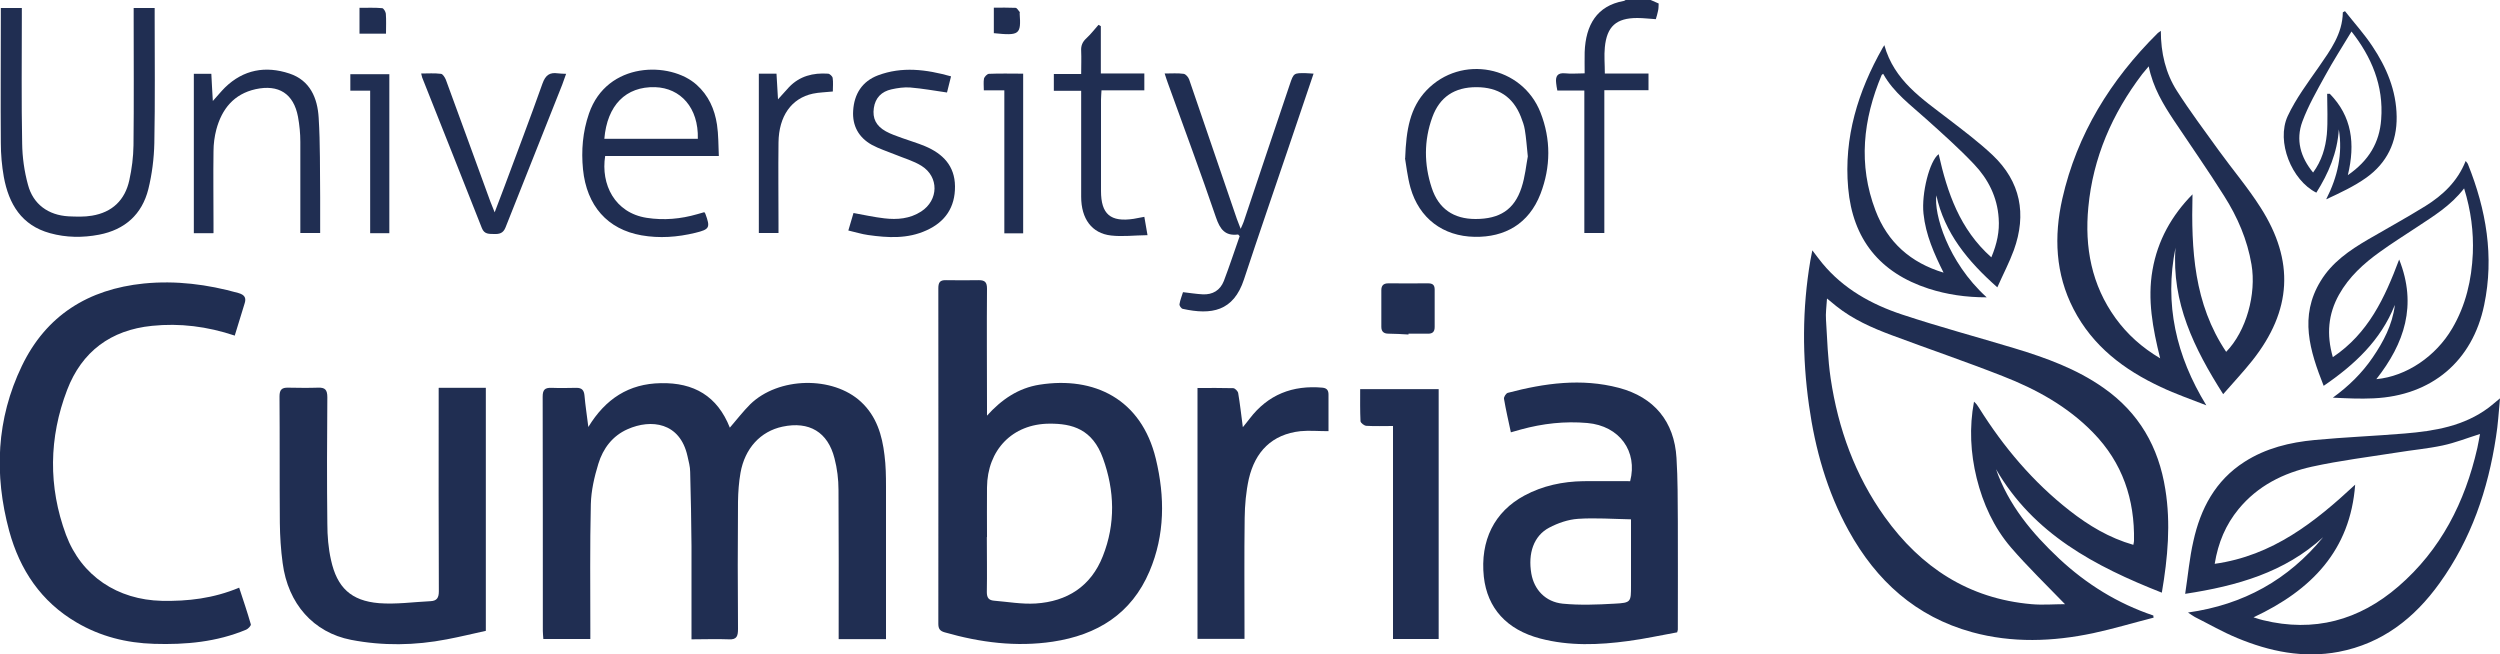
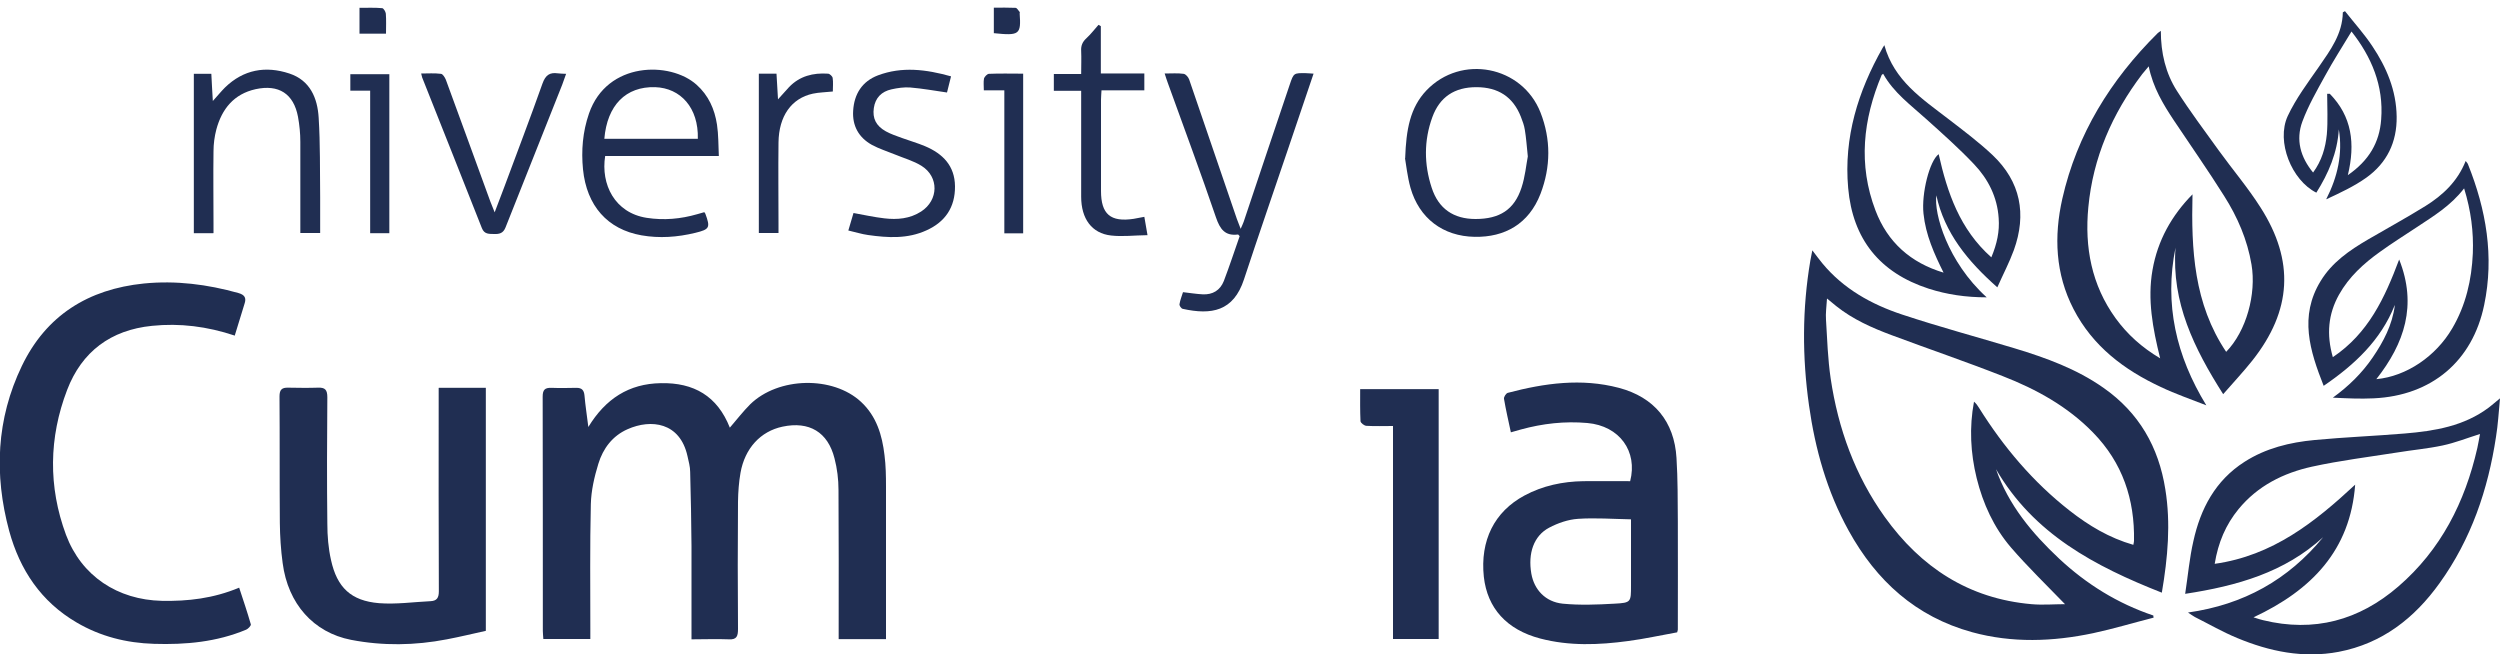
<svg xmlns="http://www.w3.org/2000/svg" id="Layer_2" data-name="Layer 2" viewBox="0 0 150 39.26">
  <defs>
    <style> .cls-1 { fill: #202e52; } </style>
  </defs>
  <g id="Layer_1-2" data-name="Layer 1">
    <g>
-       <path class="cls-1" d="m99.04,0c.15.07.3.13.48.21-.01.15,0,.3-.04.45-.03.16-.08.32-.13.49-.38-.02-.74-.07-1.11-.07-1.26,0-1.83.5-1.95,1.76-.05.5,0,1.01,0,1.57h2.62v1h-2.65v8.57h-1.2V5.43h-1.62c-.03-.17-.06-.3-.07-.44-.05-.41.07-.64.55-.59.36.04.73,0,1.16,0,0-.45-.01-.86,0-1.27.06-1.64.74-2.78,2.33-3.07.06-.01.11-.05.16-.08.49,0,.98,0,1.47,0Z" />
      <path class="cls-1" d="m129.21,37.06c-1.21.31-2.41.67-3.62.93-2.42.51-4.86.6-7.27-.06-3.37-.93-5.74-3.08-7.4-6.09-1.3-2.35-2.01-4.89-2.38-7.52-.41-2.9-.41-5.79.08-8.68.03-.18.07-.36.12-.62.23.3.41.55.61.79,1.26,1.52,2.93,2.45,4.77,3.06,2.23.74,4.51,1.35,6.76,2.03,1.88.57,3.71,1.23,5.33,2.37,2.13,1.49,3.31,3.55,3.71,6.09.33,2.05.15,4.08-.21,6.2-4.01-1.58-7.7-3.52-9.95-7.41.75,2.15,2.16,3.84,3.79,5.37,1.64,1.53,3.51,2.69,5.65,3.41,0,.05.01.1.02.16Zm-1.21-4.37c.02-.12.04-.17.04-.23.05-2.5-.69-4.7-2.46-6.51-1.53-1.57-3.41-2.6-5.41-3.38-2.21-.87-4.45-1.63-6.67-2.46-1.18-.44-2.33-.95-3.32-1.74-.17-.13-.33-.28-.56-.46-.03.49-.09.88-.06,1.28.07,1.17.11,2.36.28,3.52.45,3.01,1.46,5.81,3.24,8.3,2.17,3.03,5.04,4.91,8.81,5.24.67.06,1.36,0,2.01,0-1.11-1.15-2.23-2.23-3.24-3.4-1.03-1.2-1.68-2.63-2.06-4.16-.37-1.51-.45-3.04-.16-4.59.14.12.22.24.3.37,1.47,2.35,3.24,4.45,5.44,6.17,1.14.89,2.36,1.63,3.82,2.05Z" />
      <path class="cls-1" d="m41.49,38.36c0-1.95,0-3.77,0-5.59-.01-1.48-.04-2.97-.08-4.45,0-.32-.09-.63-.16-.95-.45-2.04-2.19-2.24-3.59-1.62-.91.4-1.48,1.16-1.76,2.08-.24.78-.43,1.61-.45,2.42-.06,2.5-.03,4.99-.03,7.49,0,.17,0,.34,0,.6h-2.82c-.01-.19-.03-.34-.03-.48,0-4.69,0-9.38-.01-14.06,0-.41.13-.54.52-.53.5.02,1,.01,1.51,0,.33,0,.45.15.48.47.05.58.14,1.15.23,1.88,1.03-1.69,2.43-2.6,4.35-2.63,1.98-.04,3.39.77,4.14,2.67.43-.5.8-.98,1.22-1.4,1.69-1.65,4.96-1.72,6.65-.15.93.86,1.27,2,1.41,3.2.08.62.09,1.25.09,1.88,0,2.86,0,5.73,0,8.59,0,.16,0,.33,0,.57h-2.84v-.58c0-2.79.01-5.58-.01-8.37,0-.64-.08-1.29-.24-1.9-.4-1.58-1.52-2.24-3.12-1.9-1.32.28-2.26,1.3-2.52,2.77-.1.57-.14,1.15-.15,1.73-.02,2.54-.02,5.09,0,7.63,0,.42-.06.66-.55.63-.73-.03-1.45,0-2.23,0Z" />
-       <path class="cls-1" d="m59.21,24.95c.88-.98,1.89-1.67,3.17-1.87,3.26-.51,6.1.85,6.97,4.45.55,2.28.55,4.56-.38,6.75-1.08,2.55-3.14,3.82-5.8,4.22-2.2.33-4.36.05-6.49-.56-.28-.08-.38-.21-.38-.51,0-6.71.01-13.42,0-20.13,0-.36.1-.5.46-.49.66.01,1.31.01,1.97,0,.37,0,.49.13.49.51-.02,2.37,0,4.75,0,7.12,0,.17,0,.33,0,.5Zm0,7.27c0,1.1.02,2.2,0,3.31,0,.34.12.48.42.51.84.07,1.68.22,2.51.17,1.89-.12,3.32-1.03,4.03-2.84.77-1.94.71-3.93.01-5.87-.63-1.75-1.84-2.09-3.21-2.08-2.23.01-3.73,1.58-3.75,3.83-.01.99,0,1.99,0,2.98Z" />
      <path class="cls-1" d="m14.1,20.14c-1.68-.56-3.31-.76-4.98-.59-2.48.25-4.21,1.55-5.09,3.84-1.1,2.87-1.14,5.81-.07,8.7.93,2.48,3.1,3.9,5.75,3.96,1.56.03,3.08-.14,4.64-.79.25.76.49,1.47.7,2.2.02.08-.16.27-.28.32-1.77.74-3.63.91-5.53.85-1.65-.05-3.21-.44-4.64-1.28-2.14-1.25-3.41-3.16-4.05-5.5-.91-3.38-.77-6.71.76-9.89,1.46-3.04,3.99-4.61,7.32-4.95,1.93-.19,3.81.05,5.67.57.39.11.49.3.37.65-.19.62-.38,1.25-.59,1.92Z" />
      <path class="cls-1" d="m90.65,25.93c-.15-.7-.3-1.35-.41-2-.02-.11.12-.33.23-.36,2.2-.58,4.42-.89,6.66-.3,2.12.56,3.33,2.02,3.46,4.21.08,1.27.07,2.54.08,3.81.01,2.16,0,4.32,0,6.48,0,.03-.01.06-.04.17-.96.17-1.94.39-2.93.52-1.77.24-3.54.31-5.29-.15-2.01-.53-3.17-1.82-3.38-3.7-.23-2.18.63-3.91,2.44-4.88,1.1-.59,2.29-.84,3.53-.86.93-.01,1.86,0,2.81,0,.46-1.78-.63-3.32-2.57-3.49-1.35-.12-2.68.03-3.99.39-.15.04-.29.08-.6.17Zm7.21,5.23c-1.09-.02-2.14-.1-3.18-.03-.59.04-1.2.25-1.73.53-.93.49-1.28,1.54-1.07,2.76.17.96.84,1.69,1.88,1.8,1.03.1,2.07.06,3.11,0,1-.05.99-.1.99-1.09,0-1.28,0-2.57,0-3.98Z" />
      <path class="cls-1" d="m26.33,23.27h2.82v14.58c-.77.17-1.55.36-2.34.51-1.91.37-3.84.4-5.75.03-2.25-.44-3.78-2.16-4.1-4.6-.11-.8-.16-1.61-.17-2.42-.02-2.53,0-5.05-.02-7.58,0-.41.14-.54.52-.53.59.01,1.19.02,1.78,0,.44-.02.57.13.57.58-.02,2.53-.03,5.05,0,7.58,0,.73.06,1.47.22,2.18.36,1.65,1.2,2.45,2.88,2.59,1.02.08,2.07-.07,3.1-.12.36-.02.49-.19.49-.59-.02-3.86-.01-7.72-.01-11.58,0-.18,0-.36,0-.62Z" />
      <path class="cls-1" d="m131.29,36.75c3.32-.47,6-1.96,8.1-4.52-2.31,2.11-5.14,2.92-8.28,3.4.17-1.11.26-2.15.49-3.15.43-1.96,1.32-3.65,3.07-4.77,1.28-.82,2.72-1.17,4.21-1.31,1.8-.17,3.6-.24,5.4-.39,1.8-.15,3.56-.44,5.05-1.56.19-.14.37-.31.67-.55-.08.84-.12,1.58-.24,2.31-.48,3.17-1.49,6.14-3.38,8.77-1.51,2.11-3.45,3.63-6.06,4.13-2.12.4-4.14-.02-6.09-.83-.87-.36-1.7-.84-2.54-1.26-.13-.07-.24-.16-.4-.26Zm1.59-2.92c3.49-.49,6.02-2.51,8.43-4.75-.29,3.93-2.61,6.33-6.1,7.96.29.09.43.14.57.17,3.06.75,5.77.01,8.12-2.02,2.55-2.2,4-5.06,4.74-8.31.07-.3.11-.6.16-.84-.77.24-1.49.53-2.25.69-.89.19-1.81.27-2.72.42-1.71.27-3.42.48-5.11.85-1.72.38-3.26,1.15-4.41,2.55-.76.93-1.22,1.99-1.43,3.29Z" />
      <path class="cls-1" d="m133.39,23.65c-1.75-2.75-3.1-5.51-2.86-8.79-.68,3.38.03,6.49,1.85,9.46-.91-.36-1.85-.68-2.73-1.1-2.21-1.03-4.09-2.45-5.24-4.68-1.09-2.11-1.18-4.36-.67-6.62.88-3.88,2.9-7.13,5.71-9.92.04-.04.09-.07.2-.15,0,1.33.29,2.55.97,3.61.78,1.22,1.65,2.38,2.5,3.56.83,1.15,1.76,2.24,2.52,3.44,2.04,3.2,1.87,6.17-.49,9.16-.54.68-1.14,1.32-1.75,2.02Zm-4.46-19.68c-.17.21-.29.34-.4.48-1.8,2.37-2.95,5.01-3.23,7.98-.23,2.4.19,4.67,1.64,6.67.7.96,1.56,1.74,2.67,2.4-.45-1.81-.77-3.53-.46-5.3.31-1.78,1.15-3.27,2.4-4.54-.08,3.32.08,6.56,2.02,9.45,1.21-1.24,1.82-3.47,1.52-5.24-.25-1.49-.84-2.85-1.64-4.11-.96-1.53-2-3.01-3-4.51-.65-.98-1.27-1.99-1.53-3.28Z" />
-       <path class="cls-1" d="m71.86,23.28c.74,0,1.44-.01,2.13.01.11,0,.28.18.3.29.11.64.18,1.29.28,2.05.17-.21.29-.35.4-.5,1.11-1.46,2.59-2.03,4.38-1.87.29.03.36.19.36.42,0,.7,0,1.4,0,2.19-.62,0-1.16-.05-1.68,0-1.72.19-2.72,1.23-3.1,2.86-.17.77-.24,1.57-.25,2.36-.03,2.22-.01,4.44-.01,6.66,0,.17,0,.33,0,.58h-2.82v-15.06Z" />
      <path class="cls-1" d="m119.2,17.84c-1.26,0-2.39-.17-3.48-.52-2.93-.95-4.56-2.97-4.83-6.04-.27-3.03.59-5.8,2.07-8.41.02-.04.05-.08.1-.16.59,2.13,2.27,3.22,3.83,4.42.91.7,1.83,1.39,2.66,2.17,1.69,1.6,2.06,3.55,1.28,5.71-.27.74-.64,1.44-.99,2.23-1.78-1.57-3.17-3.27-3.66-5.52-.15,1.1.67,3.98,3.01,6.11Zm-2.58-1.47c-.57-1.14-1.08-2.28-1.21-3.55-.13-1.2.36-3.17.91-3.57.52,2.31,1.26,4.5,3.16,6.19.34-.81.5-1.56.44-2.35-.08-1.26-.63-2.35-1.48-3.24-.9-.95-1.89-1.83-2.87-2.71-.93-.84-1.95-1.58-2.58-2.71-.04.03-.08.05-.09.07-1.12,2.67-1.42,5.38-.37,8.13.72,1.9,2.11,3.14,4.09,3.73Z" />
      <path class="cls-1" d="m143.68,18.32c-.84,2.1-2.4,3.56-4.26,4.83-.83-2.1-1.48-4.17-.18-6.29.68-1.12,1.73-1.84,2.84-2.49,1.15-.67,2.32-1.31,3.45-2.01,1.04-.65,1.92-1.47,2.41-2.7.07.09.12.14.14.2,1.09,2.72,1.58,5.53.97,8.44-.7,3.38-3.16,5.44-6.63,5.6-.81.04-1.62,0-2.45-.04.94-.68,1.75-1.47,2.39-2.41.65-.95,1.18-1.96,1.33-3.13Zm4.16-7.01c-.81,1.05-1.84,1.66-2.83,2.32-.74.49-1.49.96-2.21,1.48-.98.7-1.86,1.5-2.46,2.57-.65,1.17-.76,2.38-.37,3.75,2.13-1.43,3.11-3.54,3.98-5.86,1.09,2.74.32,5.03-1.37,7.18,1.81-.17,3.57-1.37,4.55-3.04.82-1.39,1.17-2.92,1.24-4.51.05-1.29-.11-2.55-.52-3.89Z" />
      <path class="cls-1" d="m83.59,25.56c-.59,0-1.1.02-1.6-.01-.13,0-.35-.17-.36-.28-.03-.63-.02-1.26-.02-1.92h4.71v14.99h-2.74v-12.78Z" />
-       <path class="cls-1" d="m.05.48h1.26c0,.19,0,.37,0,.55,0,2.53-.03,5.06.02,7.58.01.83.13,1.68.35,2.48.31,1.17,1.22,1.82,2.43,1.89.47.02.95.04,1.41-.04,1.21-.2,1.98-.93,2.24-2.13.15-.68.24-1.39.25-2.09.03-2.56.01-5.12.01-7.67,0-.18,0-.36,0-.57h1.26c0,.16,0,.32,0,.48,0,2.54.03,5.09-.02,7.63-.02.92-.14,1.87-.36,2.76-.38,1.51-1.4,2.43-2.95,2.73-.99.19-1.98.18-2.95-.09-1.71-.47-2.47-1.75-2.77-3.37-.12-.67-.18-1.37-.18-2.05-.02-2.51,0-5.02,0-7.54,0-.17,0-.33,0-.56Z" />
      <path class="cls-1" d="m43.13,9.36h-6.82c-.27,1.7.57,3.41,2.49,3.71,1.03.16,2.04.07,3.04-.22.14-.04.29-.08.42-.12.03.04.05.07.06.09.31.84.26.94-.6,1.15-1.07.26-2.15.34-3.23.15-2.04-.36-3.29-1.77-3.51-3.96-.11-1.13-.02-2.25.36-3.35,1.08-3.13,4.87-3.14,6.45-1.73.72.64,1.09,1.47,1.23,2.4.09.6.08,1.21.11,1.88Zm-6.86-1.03h5.6c.05-1.87-1.04-3.05-2.56-3.1-1.76-.05-2.88,1.08-3.05,3.1Z" />
      <path class="cls-1" d="m78.81,4.43c-.52,1.54-1.02,3.03-1.53,4.52-.88,2.6-1.78,5.2-2.64,7.81-.63,1.93-1.96,2.15-3.68,1.77-.09-.02-.21-.2-.19-.28.04-.25.14-.49.21-.72.43.05.8.11,1.18.13.6.03,1.05-.24,1.27-.8.34-.89.64-1.81.95-2.69-.06-.06-.08-.1-.1-.1-.78.1-1.08-.32-1.32-1.02-.92-2.7-1.92-5.38-2.89-8.07-.06-.17-.12-.34-.19-.57.42,0,.79-.03,1.14.02.13.02.28.2.33.34.96,2.79,1.91,5.58,2.86,8.36.06.17.13.34.23.6.08-.19.14-.3.18-.42.92-2.75,1.84-5.5,2.77-8.25.23-.68.24-.68.95-.67.14,0,.27.02.48.03Z" />
      <path class="cls-1" d="m84.31,9.49c.06-1.71.29-3.03,1.28-4.07,2.09-2.18,5.74-1.47,6.84,1.33.63,1.61.62,3.26,0,4.88-.7,1.81-2.15,2.61-3.94,2.58-1.92-.03-3.34-1.12-3.86-2.94-.19-.68-.26-1.4-.33-1.78Zm7.36-.09c-.07-.67-.1-1.14-.18-1.61-.04-.27-.14-.53-.24-.79-.47-1.19-1.36-1.77-2.67-1.77-1.31,0-2.2.59-2.64,1.8-.51,1.4-.5,2.83-.04,4.23.41,1.27,1.32,1.88,2.63,1.88,1.45,0,2.33-.56,2.76-1.88.22-.66.28-1.37.38-1.88Z" />
      <path class="cls-1" d="m12.8,13.99h-1.17V4.43h1.05c.03.52.05,1.03.09,1.63.29-.32.5-.58.73-.81,1.11-1.08,2.44-1.31,3.86-.84,1.25.41,1.69,1.48,1.76,2.65.1,1.59.07,3.18.09,4.77,0,.7,0,1.4,0,2.15h-1.19c0-.19,0-.35,0-.51,0-1.65,0-3.31,0-4.96,0-.5-.05-1.01-.14-1.5-.26-1.39-1.16-1.96-2.54-1.66-1.31.29-2.03,1.19-2.36,2.42-.11.42-.17.87-.17,1.31-.02,1.44,0,2.88,0,4.32,0,.17,0,.33,0,.58Z" />
      <path class="cls-1" d="m140.33,7.76c-.09,1.41-.62,2.64-1.35,3.8-1.48-.74-2.42-3.06-1.72-4.59.49-1.05,1.21-2.01,1.88-2.97.69-1,1.41-1.97,1.43-3.26.04-.02.09-.05.13-.07.55.7,1.15,1.36,1.64,2.1.85,1.27,1.44,2.65,1.46,4.23.02,1.54-.59,2.78-1.82,3.66-.73.52-1.57.91-2.41,1.3.69-1.35,1-2.73.76-4.2Zm-1.55,2.6c.53-.72.75-1.5.83-2.3.07-.8.02-1.62.02-2.43.05,0,.11,0,.16,0,1.32,1.35,1.54,2.98,1.08,4.88,1.27-.88,1.9-1.96,2-3.34.16-2.04-.59-3.77-1.78-5.28-.54.9-1.09,1.75-1.57,2.63-.5.91-1.02,1.81-1.38,2.78-.4,1.09-.12,2.13.66,3.07Z" />
      <path class="cls-1" d="m57.06,4.59c-.09.37-.17.68-.24.96-.76-.11-1.48-.24-2.2-.3-.37-.03-.77.03-1.13.11-.59.13-.97.5-1.06,1.12-.09.62.13,1.07.72,1.4.31.17.64.28.97.4.46.17.93.3,1.38.49,1.07.45,1.79,1.18,1.8,2.41.01,1.25-.58,2.13-1.71,2.64-1.13.52-2.32.45-3.51.28-.37-.05-.74-.17-1.18-.27.12-.39.22-.73.31-1.05.65.12,1.25.25,1.85.32.77.09,1.53.03,2.21-.41,1.05-.68,1.08-2.08.02-2.74-.48-.3-1.06-.46-1.59-.68-.46-.19-.95-.34-1.39-.58-.79-.44-1.18-1.15-1.12-2.05.06-1,.54-1.76,1.49-2.12,1.44-.54,2.88-.36,4.38.06Z" />
      <path class="cls-1" d="m33.97,4.42c-.09.25-.16.46-.24.67-1.13,2.85-2.27,5.7-3.4,8.56-.14.35-.37.4-.68.39-.3-.01-.59.03-.74-.36-1.18-3.01-2.39-6.02-3.58-9.03-.02-.06-.03-.12-.06-.24.41,0,.8-.03,1.19.02.11.01.23.21.29.35.9,2.44,1.78,4.88,2.67,7.31.07.18.14.36.26.65.22-.57.4-1.04.57-1.5.77-2.08,1.56-4.14,2.3-6.23.18-.5.43-.68.92-.61.15.02.3.02.5.03Z" />
      <path class="cls-1" d="m68.84,14.11c-.79.01-1.5.1-2.18.02-1.15-.13-1.79-1-1.79-2.33,0-1.91,0-3.83,0-5.74,0-.18,0-.37,0-.61h-1.64v-1.01h1.64c0-.5.02-.94,0-1.38-.02-.32.08-.55.31-.76.27-.25.49-.54.73-.81l.14.08v2.84h2.61v1.01h-2.57c-.01.22-.03.4-.03.57,0,1.82,0,3.64,0,5.47,0,1.39.57,1.88,1.96,1.67.19-.03.39-.07.64-.12.06.32.11.63.19,1.1Z" />
      <path class="cls-1" d="m45.54,4.42h1.05c.03.49.06.96.09,1.54.27-.29.46-.51.66-.73.64-.67,1.45-.87,2.34-.81.1,0,.27.16.28.26.04.26.01.53.01.81-.45.05-.83.05-1.2.13-1.29.28-2.04,1.35-2.06,2.93-.02,1.62,0,3.24,0,4.87,0,.17,0,.33,0,.56h-1.18V4.42Z" />
      <path class="cls-1" d="m60.26,5.42h-1.23c0-.26-.03-.49.01-.71.03-.11.19-.27.29-.28.67-.03,1.34-.01,2.06-.01v9.58h-1.13V5.42Z" />
      <path class="cls-1" d="m23.36,13.99h-1.15V5.44h-1.19v-.99h2.34v9.55Z" />
-       <path class="cls-1" d="m84.5,20.07c-.4-.02-.79-.05-1.19-.05-.29,0-.43-.13-.43-.41,0-.73,0-1.47,0-2.2,0-.27.12-.41.42-.41.79.01,1.58,0,2.38,0,.26,0,.4.08.4.37,0,.75,0,1.5,0,2.25,0,.3-.14.41-.42.4-.38,0-.76,0-1.15,0,0,.02,0,.03,0,.05Z" />
      <path class="cls-1" d="m21.57,2.01V.47c.47,0,.92-.02,1.36.02.08,0,.21.21.22.33.03.39.01.78.01,1.2h-1.59Z" />
      <path class="cls-1" d="m59.63,1.99V.46c.45,0,.88-.01,1.3.01.09,0,.17.16.25.25.02.02,0,.06,0,.09.09,1.26-.01,1.34-1.55,1.18Z" />
    </g>
  </g>
</svg>